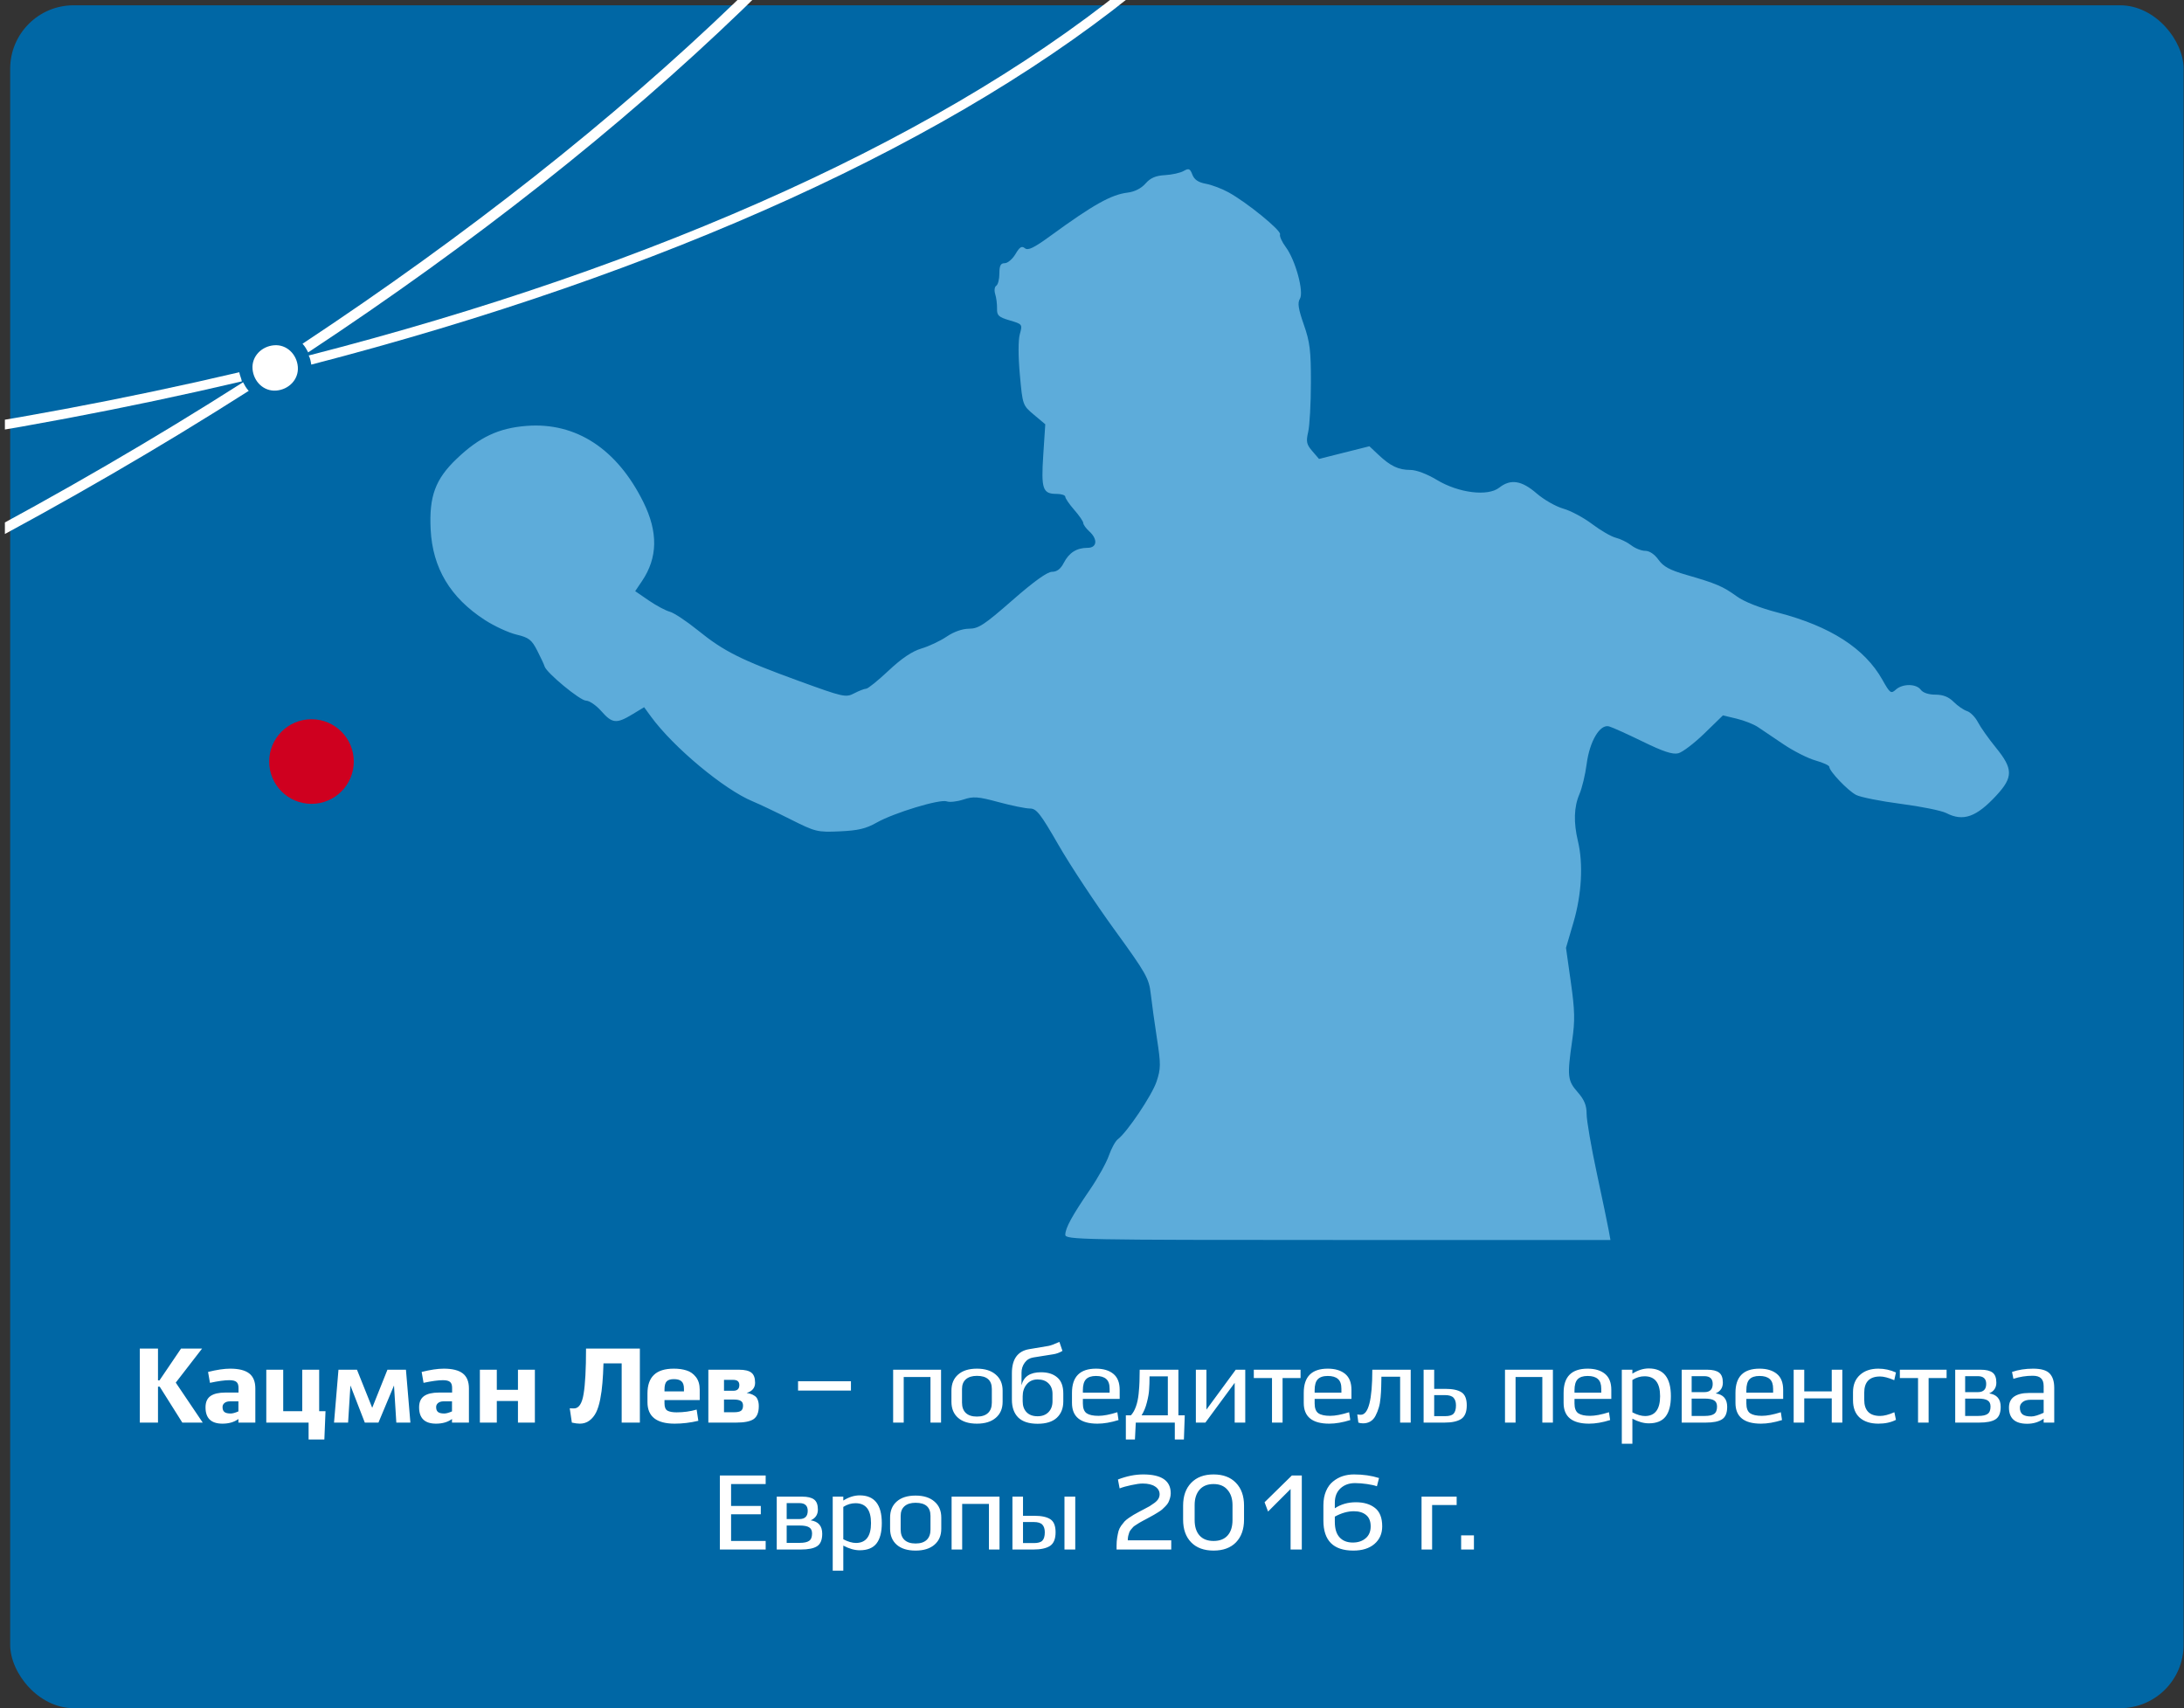
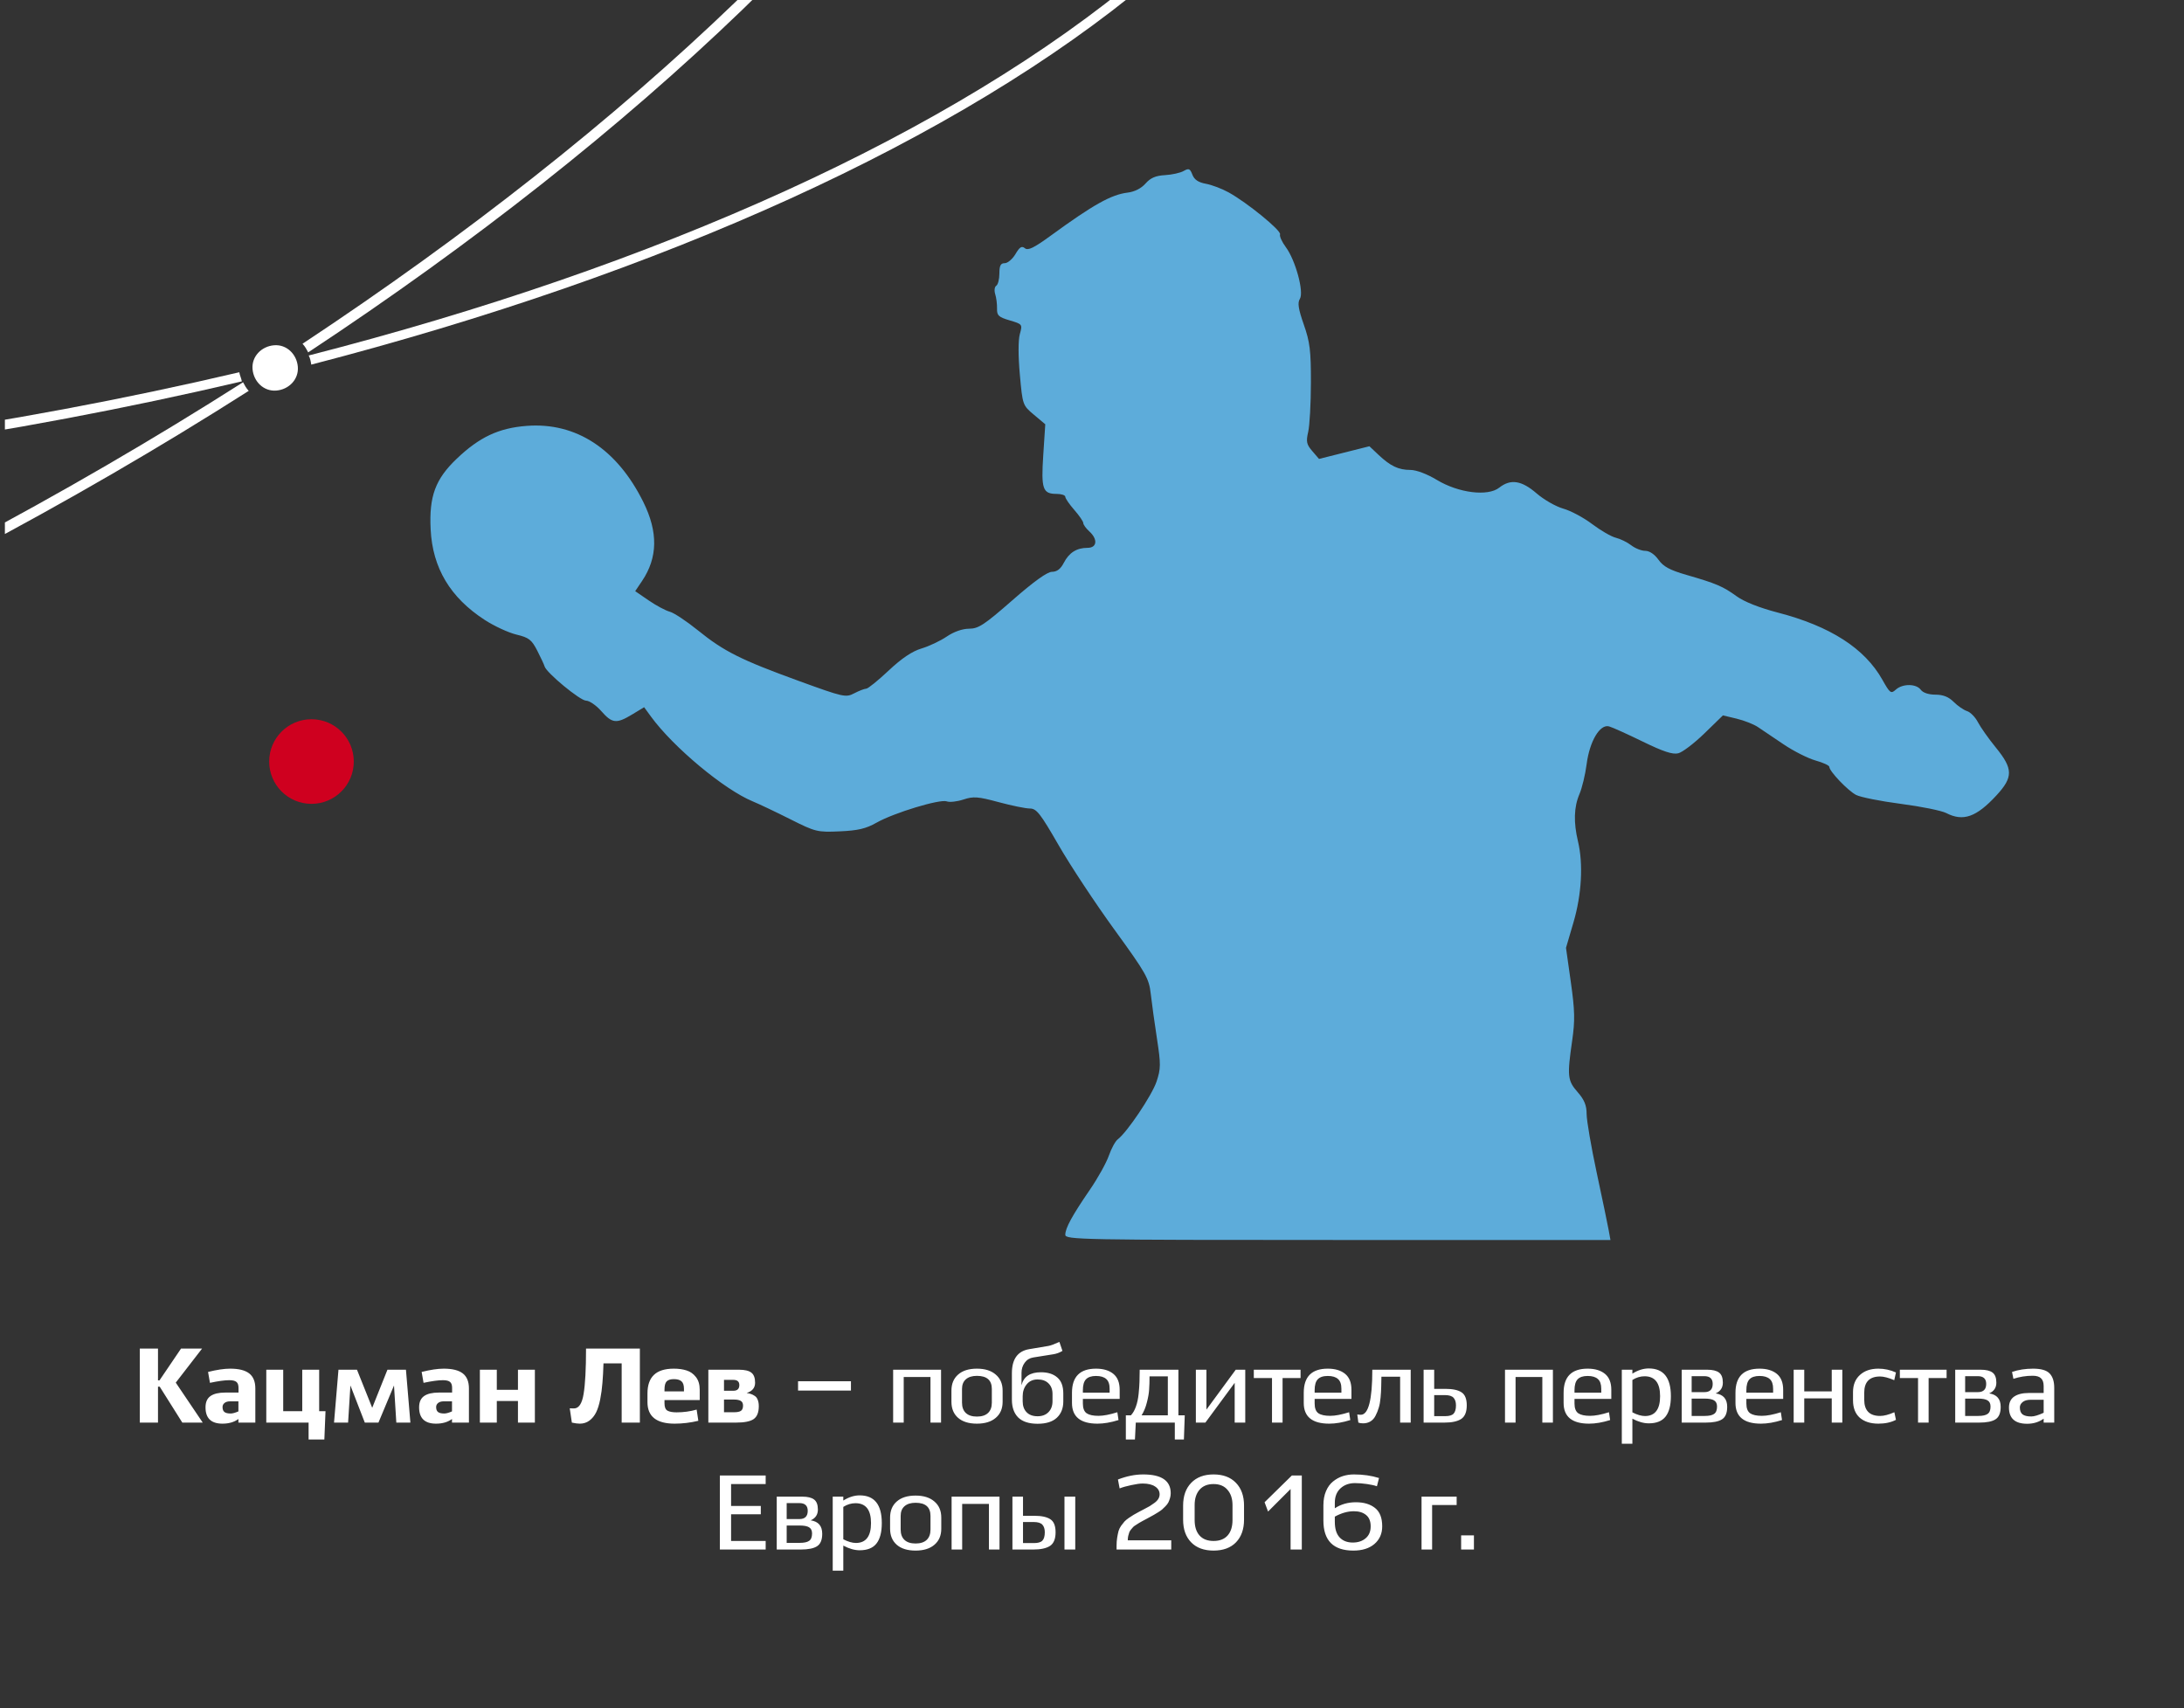
<svg xmlns="http://www.w3.org/2000/svg" width="413" height="323" viewBox="0 0 413 323" fill="none">
  <rect x="0" y="0" width="413" height="323" fill="#333333" stroke="none" />
  <g clip-path="url(#clip0_336_12983)">
-     <rect x="1.925" y="1" width="411" height="322" rx="12" fill="#0067A5" />
    <path fill-rule="evenodd" clip-rule="evenodd" d="M52.244 73.852C54.621 73.66 56.513 71.741 56.321 69.364C56.13 66.986 54.211 65.095 51.834 65.287C49.456 65.478 47.565 67.397 47.756 69.774C47.948 72.152 49.867 74.043 52.244 73.852Z" fill="white" />
-     <path d="M45.734 72.116C2.441 82.276 -44.787 89.271 -93.54 91.901C-133.532 94.088 -172.771 93.54 -209.857 90.228C-209.758 89.609 -209.628 89.186 -209.724 88.6C-209.724 88.6 -209.724 88.6 -209.757 88.404C-172.671 91.717 -133.627 92.296 -93.635 90.11C-44.915 87.285 2.151 80.517 45.248 70.389C45.345 70.976 45.638 71.53 45.734 72.116Z" fill="white" />
+     <path d="M45.734 72.116C2.441 82.276 -44.787 89.271 -93.54 91.901C-209.758 89.609 -209.628 89.186 -209.724 88.6C-209.724 88.6 -209.724 88.6 -209.757 88.404C-172.671 91.717 -133.627 92.296 -93.635 90.11C-44.915 87.285 2.151 80.517 45.248 70.389C45.345 70.976 45.638 71.53 45.734 72.116Z" fill="white" />
    <path d="M-64.454 130.663C-24.927 113.496 12.356 93.688 45.962 72.279C46.254 72.833 46.546 73.387 47.034 73.909C13.428 95.318 -24.051 115.158 -63.577 132.325C-182.905 184.151 -305.736 205.035 -384.091 186.453L-383.599 184.565C-306.027 203.276 -183.587 182.457 -64.454 130.663Z" fill="white" />
    <path d="M58.28 66.631C57.987 66.077 57.695 65.523 57.208 65.002C119.467 23.804 167.862 -22.332 192.97 -66.028L194.531 -65.081C169.293 -20.962 120.735 25.401 58.28 66.631Z" fill="white" />
    <path d="M58.862 68.944C58.766 68.358 58.669 67.772 58.377 67.218C124.442 50.286 180.132 25.23 216.096 -5.001L217.332 -3.598C181.172 26.665 125.091 51.785 58.862 68.944Z" fill="white" />
    <path d="M29.877 255V261.02H30.157L34.237 255H38.217L33.237 261.44L38.337 269H34.477L30.197 262.2H29.877V269H26.437V255H29.877ZM39.704 261.48L39.344 259.42C40.997 259.007 42.391 258.8 43.524 258.8C45.151 258.8 46.351 259.1 47.124 259.7C47.897 260.3 48.284 261.247 48.284 262.54V269H45.084V268.32C44.284 268.907 43.277 269.2 42.064 269.2C39.931 269.2 38.864 268.173 38.864 266.12C38.864 265.133 39.177 264.42 39.804 263.98C40.431 263.54 41.364 263.32 42.604 263.32H45.104V262.44C45.104 261.907 44.977 261.533 44.724 261.32C44.471 261.093 44.017 260.98 43.364 260.98C42.484 260.98 41.264 261.147 39.704 261.48ZM43.624 267.28C43.984 267.28 44.471 267.147 45.084 266.88V264.98H43.504C43.051 264.98 42.697 265.087 42.444 265.3C42.204 265.5 42.084 265.753 42.084 266.06C42.084 266.5 42.204 266.813 42.444 267C42.684 267.187 43.077 267.28 43.624 267.28ZM50.356 259H53.556V266.84H57.156V259H60.356V266.84H61.556L61.336 272.2H58.356V269H50.356V259ZM66.266 261.98L65.826 269H63.166L64.006 259H67.506L70.386 266.2L73.266 259H76.766L77.606 269H74.946L74.506 261.98L71.566 269H68.986L66.266 261.98ZM80.095 261.48L79.735 259.42C81.388 259.007 82.781 258.8 83.915 258.8C85.541 258.8 86.741 259.1 87.515 259.7C88.288 260.3 88.675 261.247 88.675 262.54V269H85.475V268.32C84.675 268.907 83.668 269.2 82.455 269.2C80.321 269.2 79.255 268.173 79.255 266.12C79.255 265.133 79.568 264.42 80.195 263.98C80.821 263.54 81.755 263.32 82.995 263.32H85.495V262.44C85.495 261.907 85.368 261.533 85.115 261.32C84.861 261.093 84.408 260.98 83.755 260.98C82.875 260.98 81.655 261.147 80.095 261.48ZM84.015 267.28C84.375 267.28 84.861 267.147 85.475 266.88V264.98H83.895C83.441 264.98 83.088 265.087 82.835 265.3C82.595 265.5 82.475 265.753 82.475 266.06C82.475 266.5 82.595 266.813 82.835 267C83.075 267.187 83.468 267.28 84.015 267.28ZM97.947 259H101.147V269H97.947V264.92H93.947V269H90.746V259H93.947V262.8H97.947V259ZM110.82 255H121V269H117.56V257.8H114.12C114.08 259.213 114.014 260.447 113.92 261.5C113.84 262.553 113.7 263.587 113.5 264.6C113.3 265.613 113.04 266.44 112.72 267.08C112.4 267.72 111.98 268.233 111.46 268.62C110.94 269.007 110.334 269.2 109.64 269.2C109.24 269.2 108.74 269.133 108.14 269L107.74 266.3C107.794 266.313 108.06 266.32 108.54 266.32C109.46 266.32 110.067 265.407 110.36 263.58C110.667 261.74 110.82 258.88 110.82 255ZM131.738 266.54L132.058 268.66C130.552 269.02 129.058 269.2 127.578 269.2C124.152 269.2 122.438 267.847 122.438 265.14V263.5C122.438 261.927 122.845 260.753 123.658 259.98C124.472 259.193 125.725 258.8 127.418 258.8C128.338 258.8 129.145 258.913 129.838 259.14C130.532 259.353 131.118 259.767 131.598 260.38C132.078 260.993 132.318 261.793 132.318 262.78V264.74H125.658V265.36C125.658 266.067 125.845 266.527 126.218 266.74C126.605 266.953 127.178 267.06 127.938 267.06C129.258 267.06 130.525 266.887 131.738 266.54ZM125.658 262.76V263.1H129.338V262.62C129.338 261.927 129.178 261.447 128.858 261.18C128.552 260.913 128.072 260.78 127.418 260.78C126.792 260.78 126.338 260.927 126.058 261.22C125.792 261.5 125.658 262.013 125.658 262.76ZM133.95 269V259H139.75C140.843 259 141.623 259.187 142.09 259.56C142.556 259.92 142.79 260.553 142.79 261.46C142.79 262.42 142.256 263.067 141.19 263.4C141.536 263.453 141.816 263.52 142.03 263.6C142.243 263.667 142.476 263.787 142.73 263.96C142.983 264.12 143.17 264.367 143.29 264.7C143.423 265.02 143.49 265.42 143.49 265.9C143.49 267.073 143.163 267.887 142.51 268.34C141.87 268.78 140.763 269 139.19 269H133.95ZM138.77 264.64H136.91V267.04H138.83C139.416 267.04 139.843 266.953 140.11 266.78C140.376 266.593 140.51 266.26 140.51 265.78C140.51 265.367 140.37 265.073 140.09 264.9C139.81 264.727 139.37 264.64 138.77 264.64ZM136.91 262.98H138.67C139.43 262.98 139.81 262.62 139.81 261.9C139.81 261.247 139.43 260.92 138.67 260.92H136.91V262.98ZM150.915 262.94V261.18H160.915V262.94H150.915ZM170.895 269H168.895V259H177.955V269H175.955V260.38H170.895V269ZM179.919 265.06V262.96C179.919 261.667 180.339 260.653 181.179 259.92C182.019 259.173 183.206 258.8 184.739 258.8C186.259 258.8 187.446 259.173 188.299 259.92C189.166 260.653 189.599 261.667 189.599 262.96V265.06C189.599 266.353 189.166 267.367 188.299 268.1C187.446 268.833 186.259 269.2 184.739 269.2C183.206 269.2 182.019 268.833 181.179 268.1C180.339 267.367 179.919 266.353 179.919 265.06ZM181.919 262.64V265.22C181.919 266.073 182.159 266.727 182.639 267.18C183.119 267.633 183.819 267.86 184.739 267.86C185.659 267.86 186.359 267.633 186.839 267.18C187.319 266.727 187.559 266.073 187.559 265.22V262.64C187.559 260.987 186.619 260.16 184.739 260.16C183.846 260.16 183.153 260.373 182.659 260.8C182.166 261.227 181.919 261.84 181.919 262.64ZM191.352 264.66V259.66C191.352 257.007 192.432 255.493 194.592 255.12L198.272 254.5C198.712 254.42 199.398 254.167 200.332 253.74L200.912 255.44C200.365 255.773 199.785 255.987 199.172 256.08L195.412 256.68C194.718 256.787 194.172 257.12 193.772 257.68C193.372 258.227 193.172 258.86 193.172 259.58V261.94C193.572 260.3 194.798 259.48 196.852 259.48C198.158 259.48 199.185 259.807 199.932 260.46C200.692 261.1 201.072 262.113 201.072 263.5V265C201.072 266.293 200.665 267.32 199.852 268.08C199.038 268.84 197.825 269.22 196.212 269.22C194.585 269.22 193.365 268.827 192.552 268.04C191.752 267.24 191.352 266.113 191.352 264.66ZM196.212 267.8C197.078 267.8 197.765 267.54 198.272 267.02C198.778 266.5 199.032 265.813 199.032 264.96V263.58C199.032 262.74 198.778 262.073 198.272 261.58C197.778 261.087 197.092 260.84 196.212 260.84C195.345 260.84 194.658 261.147 194.152 261.76C193.645 262.373 193.392 263.127 193.392 264.02V264.96C193.392 265.84 193.638 266.533 194.132 267.04C194.625 267.547 195.318 267.8 196.212 267.8ZM211.294 267.04L211.514 268.52C210.06 268.973 208.734 269.2 207.534 269.2C204.32 269.2 202.714 267.893 202.714 265.28V263.36C202.714 260.32 204.227 258.8 207.254 258.8C208.64 258.8 209.734 259.127 210.534 259.78C211.334 260.433 211.734 261.44 211.734 262.8V264.52H204.774V265.38C204.774 266.287 205.014 266.907 205.494 267.24C205.974 267.56 206.714 267.72 207.714 267.72C208.66 267.72 209.854 267.493 211.294 267.04ZM204.774 262.88V263.34H209.834V262.6C209.834 261.747 209.62 261.133 209.194 260.76C208.767 260.373 208.12 260.18 207.254 260.18C206.387 260.18 205.754 260.393 205.354 260.82C204.967 261.233 204.774 261.92 204.774 262.88ZM215.52 259H222.84V267.62H224.04L223.88 272.2H222.16V269H214.78L214.62 272.2H212.9V267.62H213.86C214.246 267.207 214.56 266.66 214.8 265.98C215.053 265.287 215.226 264.473 215.32 263.54C215.413 262.607 215.466 261.853 215.48 261.28C215.506 260.693 215.52 259.933 215.52 259ZM220.84 260.26H217.38C217.38 261.26 217.353 262.1 217.3 262.78C217.26 263.46 217.12 264.26 216.88 265.18C216.653 266.1 216.32 266.913 215.88 267.62H220.84V260.26ZM226.141 259H228.141V266.54L233.681 259H235.481V269H233.481V261.48L227.941 269H226.141V259ZM237.099 260.58V259H245.939V260.58H242.539V269H240.539V260.58H237.099ZM255.122 267.04L255.342 268.52C253.888 268.973 252.562 269.2 251.362 269.2C248.148 269.2 246.542 267.893 246.542 265.28V263.36C246.542 260.32 248.055 258.8 251.082 258.8C252.468 258.8 253.562 259.127 254.362 259.78C255.162 260.433 255.562 261.44 255.562 262.8V264.52H248.602V265.38C248.602 266.287 248.842 266.907 249.322 267.24C249.802 267.56 250.542 267.72 251.542 267.72C252.488 267.72 253.682 267.493 255.122 267.04ZM248.602 262.88V263.34H253.662V262.6C253.662 261.747 253.448 261.133 253.022 260.76C252.595 260.373 251.948 260.18 251.082 260.18C250.215 260.18 249.582 260.393 249.182 260.82C248.795 261.233 248.602 261.92 248.602 262.88ZM259.508 259H266.768V269H264.768V260.32H261.228C261.228 261.107 261.214 261.773 261.188 262.32C261.174 262.867 261.134 263.52 261.068 264.28C261.001 265.04 260.888 265.673 260.728 266.18C260.581 266.687 260.381 267.187 260.128 267.68C259.888 268.16 259.561 268.527 259.148 268.78C258.748 269.02 258.281 269.14 257.748 269.14C257.441 269.14 257.148 269.093 256.868 269L256.668 267.46C256.921 267.5 257.141 267.52 257.328 267.52C258.781 267.52 259.508 264.68 259.508 259ZM269.208 269V259H271.208V262.62H273.328C274.714 262.62 275.734 262.84 276.388 263.28C277.041 263.707 277.368 264.527 277.368 265.74C277.368 266.993 277.014 267.853 276.308 268.32C275.601 268.773 274.548 269 273.148 269H269.208ZM273.248 263.8H271.208V267.78H273.288C274.048 267.78 274.574 267.627 274.868 267.32C275.174 267 275.328 266.473 275.328 265.74C275.328 265.113 275.174 264.633 274.868 264.3C274.561 263.967 274.021 263.8 273.248 263.8ZM286.598 269H284.598V259H293.658V269H291.658V260.38H286.598V269ZM304.262 267.04L304.482 268.52C303.029 268.973 301.702 269.2 300.502 269.2C297.289 269.2 295.682 267.893 295.682 265.28V263.36C295.682 260.32 297.196 258.8 300.222 258.8C301.609 258.8 302.702 259.127 303.502 259.78C304.302 260.433 304.702 261.44 304.702 262.8V264.52H297.742V265.38C297.742 266.287 297.982 266.907 298.462 267.24C298.942 267.56 299.682 267.72 300.682 267.72C301.629 267.72 302.822 267.493 304.262 267.04ZM297.742 262.88V263.34H302.802V262.6C302.802 261.747 302.589 261.133 302.162 260.76C301.736 260.373 301.089 260.18 300.222 260.18C299.356 260.18 298.722 260.393 298.322 260.82C297.936 261.233 297.742 261.92 297.742 262.88ZM308.688 273H306.688V259H308.688V259.74C309.728 259.087 310.762 258.76 311.788 258.76C314.575 258.76 315.968 260.507 315.968 264C315.968 265.733 315.628 267.027 314.948 267.88C314.282 268.72 313.228 269.14 311.788 269.14C310.828 269.14 309.795 268.847 308.688 268.26V273ZM310.988 260.24C310.188 260.24 309.422 260.473 308.688 260.94V267.06C309.582 267.527 310.388 267.76 311.108 267.76C312.988 267.733 313.928 266.48 313.928 264C313.928 261.493 312.948 260.24 310.988 260.24ZM318.016 269V259H322.836C323.85 259 324.596 259.18 325.076 259.54C325.556 259.9 325.796 260.533 325.796 261.44C325.796 262.4 325.343 263.08 324.436 263.48C325.89 263.693 326.616 264.54 326.616 266.02C326.616 267.18 326.29 267.967 325.636 268.38C324.996 268.793 323.963 269 322.536 269H318.016ZM322.336 264.46H319.896V267.74H322.376C323.19 267.74 323.776 267.613 324.136 267.36C324.51 267.107 324.696 266.64 324.696 265.96C324.696 265.413 324.51 265.027 324.136 264.8C323.776 264.573 323.176 264.46 322.336 264.46ZM319.896 263.24H322.296C323.35 263.24 323.876 262.72 323.876 261.68C323.876 260.707 323.35 260.22 322.296 260.22H319.896V263.24ZM336.762 267.04L336.982 268.52C335.529 268.973 334.202 269.2 333.002 269.2C329.789 269.2 328.182 267.893 328.182 265.28V263.36C328.182 260.32 329.696 258.8 332.722 258.8C334.109 258.8 335.202 259.127 336.002 259.78C336.802 260.433 337.202 261.44 337.202 262.8V264.52H330.242V265.38C330.242 266.287 330.482 266.907 330.962 267.24C331.442 267.56 332.182 267.72 333.182 267.72C334.129 267.72 335.322 267.493 336.762 267.04ZM330.242 262.88V263.34H335.302V262.6C335.302 261.747 335.089 261.133 334.662 260.76C334.236 260.373 333.589 260.18 332.722 260.18C331.856 260.18 331.222 260.393 330.822 260.82C330.436 261.233 330.242 261.92 330.242 262.88ZM346.388 259H348.388V269H346.388V264.42H341.188V269H339.188V259H341.188V263.1H346.388V259ZM358.229 267.04L358.529 268.48C357.596 268.96 356.489 269.2 355.209 269.2C353.729 269.2 352.556 268.827 351.689 268.08C350.836 267.32 350.409 266.22 350.409 264.78V263.24C350.409 261.867 350.842 260.787 351.709 260C352.576 259.2 353.742 258.8 355.209 258.8C356.356 258.8 357.462 259.04 358.529 259.52L358.209 260.98C357.116 260.513 356.222 260.28 355.529 260.28C353.529 260.28 352.529 261.307 352.529 263.36V264.66C352.529 266.713 353.529 267.74 355.529 267.74C356.262 267.74 357.162 267.507 358.229 267.04ZM359.267 260.58V259H368.107V260.58H364.707V269H362.707V260.58H359.267ZM369.735 269V259H374.555C375.568 259 376.315 259.18 376.795 259.54C377.275 259.9 377.515 260.533 377.515 261.44C377.515 262.4 377.062 263.08 376.155 263.48C377.608 263.693 378.335 264.54 378.335 266.02C378.335 267.18 378.008 267.967 377.355 268.38C376.715 268.793 375.682 269 374.255 269H369.735ZM374.055 264.46H371.615V267.74H374.095C374.908 267.74 375.495 267.613 375.855 267.36C376.228 267.107 376.415 266.64 376.415 265.96C376.415 265.413 376.228 265.027 375.855 264.8C375.495 264.573 374.895 264.46 374.055 264.46ZM371.615 263.24H374.015C375.068 263.24 375.595 262.72 375.595 261.68C375.595 260.707 375.068 260.22 374.015 260.22H371.615V263.24ZM380.741 260.72L380.481 259.42C381.681 259.007 383.008 258.8 384.461 258.8C385.968 258.8 387.008 259.1 387.581 259.7C388.168 260.3 388.461 261.207 388.461 262.42V269H386.461V268.26C385.568 268.9 384.528 269.22 383.341 269.22C381.048 269.22 379.901 268.2 379.901 266.16C379.901 265.227 380.228 264.533 380.881 264.08C381.548 263.627 382.461 263.4 383.621 263.4H386.461V262.1C386.461 261.42 386.294 260.927 385.961 260.62C385.641 260.3 385.114 260.14 384.381 260.14C383.141 260.14 381.928 260.333 380.741 260.72ZM384.121 267.84C384.668 267.84 385.448 267.607 386.461 267.14V264.68H384.041C383.348 264.68 382.828 264.827 382.481 265.12C382.134 265.4 381.961 265.74 381.961 266.14C381.961 266.74 382.128 267.173 382.461 267.44C382.808 267.707 383.361 267.84 384.121 267.84ZM138.25 286.34V291.38H144.79V293H136.13V279H144.79V280.62H138.25V284.76H143.87V286.34H138.25ZM146.884 293V283H151.704C152.717 283 153.464 283.18 153.944 283.54C154.424 283.9 154.664 284.533 154.664 285.44C154.664 286.4 154.21 287.08 153.304 287.48C154.757 287.693 155.484 288.54 155.484 290.02C155.484 291.18 155.157 291.967 154.504 292.38C153.864 292.793 152.83 293 151.404 293H146.884ZM151.204 288.46H148.764V291.74H151.244C152.057 291.74 152.644 291.613 153.004 291.36C153.377 291.107 153.564 290.64 153.564 289.96C153.564 289.413 153.377 289.027 153.004 288.8C152.644 288.573 152.044 288.46 151.204 288.46ZM148.764 287.24H151.164C152.217 287.24 152.744 286.72 152.744 285.68C152.744 284.707 152.217 284.22 151.164 284.22H148.764V287.24ZM159.47 297H157.47V283H159.47V283.74C160.51 283.087 161.543 282.76 162.57 282.76C165.356 282.76 166.75 284.507 166.75 288C166.75 289.733 166.41 291.027 165.73 291.88C165.063 292.72 164.01 293.14 162.57 293.14C161.61 293.14 160.576 292.847 159.47 292.26V297ZM161.77 284.24C160.97 284.24 160.203 284.473 159.47 284.94V291.06C160.363 291.527 161.17 291.76 161.89 291.76C163.77 291.733 164.71 290.48 164.71 288C164.71 285.493 163.73 284.24 161.77 284.24ZM168.318 289.06V286.96C168.318 285.667 168.738 284.653 169.578 283.92C170.418 283.173 171.604 282.8 173.138 282.8C174.658 282.8 175.844 283.173 176.698 283.92C177.564 284.653 177.998 285.667 177.998 286.96V289.06C177.998 290.353 177.564 291.367 176.698 292.1C175.844 292.833 174.658 293.2 173.138 293.2C171.604 293.2 170.418 292.833 169.578 292.1C168.738 291.367 168.318 290.353 168.318 289.06ZM170.318 286.64V289.22C170.318 290.073 170.558 290.727 171.038 291.18C171.518 291.633 172.218 291.86 173.138 291.86C174.058 291.86 174.758 291.633 175.238 291.18C175.718 290.727 175.958 290.073 175.958 289.22V286.64C175.958 284.987 175.018 284.16 173.138 284.16C172.244 284.16 171.551 284.373 171.058 284.8C170.564 285.227 170.318 285.84 170.318 286.64ZM181.95 293H179.95V283H189.01V293H187.01V284.38H181.95V293ZM201.294 293V283H203.334V293H201.294ZM191.454 293V283H193.454V286.62H195.574C196.961 286.62 197.981 286.84 198.634 287.28C199.287 287.707 199.614 288.527 199.614 289.74C199.614 290.993 199.261 291.853 198.554 292.32C197.847 292.773 196.794 293 195.394 293H191.454ZM195.494 287.8H193.454V291.78H195.534C196.294 291.78 196.821 291.627 197.114 291.32C197.421 291 197.574 290.473 197.574 289.74C197.574 289.113 197.421 288.633 197.114 288.3C196.807 287.967 196.267 287.8 195.494 287.8ZM216.186 278.8C219.652 278.8 221.386 279.987 221.386 282.36C221.386 282.68 221.339 282.993 221.246 283.3C221.152 283.607 221.046 283.88 220.926 284.12C220.806 284.347 220.619 284.587 220.366 284.84C220.126 285.08 219.919 285.28 219.746 285.44C219.572 285.587 219.312 285.767 218.966 285.98C218.632 286.193 218.379 286.347 218.206 286.44C218.046 286.533 217.779 286.68 217.406 286.88C217.046 287.08 216.812 287.207 216.706 287.26C216.612 287.313 216.399 287.427 216.066 287.6C215.746 287.773 215.532 287.893 215.426 287.96C215.319 288.027 215.132 288.147 214.866 288.32C214.599 288.48 214.412 288.613 214.306 288.72C214.212 288.827 214.079 288.98 213.906 289.18C213.732 289.38 213.612 289.573 213.546 289.76C213.479 289.947 213.412 290.173 213.346 290.44C213.292 290.693 213.266 290.967 213.266 291.26H221.486V293H211.146V292.28C211.146 291.707 211.186 291.187 211.266 290.72C211.346 290.24 211.432 289.827 211.526 289.48C211.632 289.133 211.799 288.8 212.026 288.48C212.266 288.16 212.472 287.9 212.646 287.7C212.832 287.5 213.106 287.273 213.466 287.02C213.839 286.767 214.139 286.573 214.366 286.44C214.606 286.307 214.966 286.107 215.446 285.84C215.566 285.773 215.859 285.62 216.326 285.38C216.792 285.14 217.152 284.947 217.406 284.8C217.659 284.64 217.952 284.44 218.286 284.2C218.632 283.947 218.886 283.687 219.046 283.42C219.206 283.14 219.286 282.853 219.286 282.56C219.286 281.947 218.999 281.453 218.426 281.08C217.866 280.707 217.086 280.52 216.086 280.52C215.552 280.52 214.832 280.62 213.926 280.82C213.032 281.007 212.299 281.213 211.726 281.44L211.406 279.76C213.059 279.12 214.652 278.8 216.186 278.8ZM223.73 287.36V284.7C223.73 282.887 224.236 281.453 225.25 280.4C226.276 279.333 227.69 278.8 229.49 278.8C231.29 278.8 232.696 279.327 233.71 280.38C234.736 281.433 235.25 282.867 235.25 284.68V287.36C235.25 289.16 234.743 290.587 233.73 291.64C232.716 292.68 231.303 293.2 229.49 293.2C227.676 293.2 226.263 292.68 225.25 291.64C224.236 290.6 223.73 289.173 223.73 287.36ZM232.13 281.72C231.516 280.987 230.636 280.62 229.49 280.62C228.343 280.62 227.456 280.98 226.83 281.7C226.216 282.42 225.91 283.38 225.91 284.58V287.42C225.91 288.673 226.216 289.647 226.83 290.34C227.443 291.033 228.33 291.38 229.49 291.38C230.65 291.38 231.536 291.033 232.15 290.34C232.763 289.647 233.07 288.673 233.07 287.42V284.6C233.07 283.4 232.756 282.44 232.13 281.72ZM239.134 284.06L244.294 279H246.174V293H244.054V281.56L239.794 285.82L239.134 284.06ZM250.258 287.52V284.64C250.258 283.613 250.424 282.713 250.758 281.94C251.091 281.167 251.538 280.56 252.098 280.12C252.658 279.667 253.264 279.333 253.918 279.12C254.584 278.907 255.291 278.8 256.038 278.8C257.771 278.8 259.351 279.027 260.778 279.48L260.378 281.04C259.951 280.88 259.331 280.74 258.518 280.62C257.704 280.5 256.944 280.44 256.238 280.44C255.118 280.44 254.198 280.773 253.478 281.44C252.771 282.107 252.418 283.007 252.418 284.14V285.2C253.578 284.44 254.904 284.06 256.398 284.06C257.904 284.06 259.111 284.42 260.018 285.14C260.924 285.847 261.378 287.007 261.378 288.62C261.378 290.007 260.884 291.12 259.898 291.96C258.924 292.787 257.598 293.2 255.918 293.2C252.144 293.2 250.258 291.307 250.258 287.52ZM252.418 286.78V287.76C252.418 289.067 252.718 290.047 253.318 290.7C253.918 291.353 254.751 291.68 255.818 291.68C256.804 291.68 257.611 291.413 258.238 290.88C258.878 290.347 259.198 289.593 259.198 288.62C259.198 287.647 258.904 286.927 258.318 286.46C257.744 285.993 256.978 285.76 256.018 285.76C254.858 285.76 253.658 286.1 252.418 286.78ZM270.817 293H268.817V283H275.457V284.58H270.817V293ZM276.304 290.32H278.724V293H276.304V290.32Z" fill="white" />
    <path fill-rule="evenodd" clip-rule="evenodd" d="M223.834 32.329C223.212 32.687 221.622 33.041 220.301 33.115C218.538 33.215 217.558 33.638 216.616 34.709C215.808 35.626 214.555 36.261 213.237 36.421C210.137 36.796 206.755 38.689 198.719 44.545C195.517 46.878 194.396 47.425 193.81 46.939C193.219 46.449 192.823 46.693 192.03 48.037C191.468 48.987 190.554 49.765 189.997 49.765C189.223 49.765 188.987 50.221 188.987 51.715C188.987 52.787 188.721 53.828 188.397 54.029C188.072 54.229 187.982 54.944 188.196 55.617C188.41 56.291 188.565 57.522 188.542 58.352C188.504 59.654 188.834 59.961 190.935 60.581C193.345 61.293 193.366 61.321 192.852 63.183C192.536 64.326 192.538 67.335 192.856 70.847C193.377 76.602 193.39 76.638 195.522 78.429L197.664 80.227L197.284 86.034C196.861 92.487 197.173 93.392 199.821 93.392C200.718 93.392 201.451 93.638 201.451 93.938C201.451 94.239 202.216 95.356 203.151 96.421C204.086 97.486 204.851 98.602 204.851 98.903C204.851 99.203 205.361 99.91 205.984 100.474C207.634 101.967 207.467 103.59 205.663 103.59C203.598 103.59 202.163 104.498 201.159 106.44C200.564 107.591 199.863 108.123 198.941 108.123C198.048 108.123 195.52 109.936 191.448 113.5C186.128 118.157 185.03 118.878 183.258 118.882C181.992 118.886 180.379 119.453 179.026 120.371C177.823 121.188 175.677 122.201 174.256 122.623C172.493 123.146 170.518 124.474 168.039 126.804C166.041 128.682 164.137 130.221 163.807 130.222C163.477 130.225 162.457 130.617 161.54 131.095C159.937 131.931 159.53 131.841 151.058 128.759C140.079 124.766 136.898 123.171 131.979 119.193C129.834 117.459 127.442 115.873 126.663 115.67C125.884 115.468 124.093 114.51 122.682 113.542L120.117 111.783L121.408 109.868C124.392 105.44 124.472 100.615 121.655 94.928C116.682 84.89 108.93 79.824 99.621 80.528C94.324 80.929 90.67 82.64 86.379 86.731C82.323 90.6 81.127 93.831 81.435 100.087C81.796 107.402 85.14 112.998 91.678 117.232C93.47 118.392 96.159 119.635 97.655 119.993C100.017 120.56 100.533 120.957 101.593 123.025C102.265 124.333 102.889 125.675 102.982 126.008C103.316 127.207 109.705 132.485 110.822 132.485C111.452 132.485 112.75 133.378 113.708 134.468C115.765 136.811 116.57 136.896 119.561 135.086L121.807 133.727L123.111 135.514C127.336 141.299 136.943 149.304 142.327 151.525C143.528 152.021 146.734 153.544 149.451 154.91C154.214 157.304 154.551 157.386 158.799 157.2C162.248 157.05 163.763 156.692 165.757 155.559C169.027 153.701 177.777 151.047 179.038 151.531C179.57 151.735 180.985 151.579 182.182 151.184C184.079 150.558 184.933 150.621 188.836 151.674C191.298 152.338 193.962 152.882 194.755 152.882C196.003 152.882 196.732 153.812 200.193 159.823C202.391 163.64 207.129 170.811 210.721 175.758C216.75 184.062 217.279 184.997 217.612 187.939C217.811 189.692 218.342 193.525 218.793 196.457C219.528 201.237 219.52 202.069 218.711 204.502C217.854 207.085 213.149 214.094 211.378 215.428C210.921 215.773 210.159 217.165 209.686 218.522C209.213 219.879 207.612 222.758 206.13 224.92C202.737 229.869 201.453 232.217 201.452 233.477C201.451 234.414 204.283 234.469 252.995 234.469H304.54L304.209 232.627C304.028 231.614 303.014 226.753 301.957 221.822C300.9 216.893 300.035 211.866 300.035 210.652C300.035 209.009 299.602 207.952 298.336 206.51C296.421 204.33 296.332 203.487 297.3 196.785C297.853 192.966 297.81 191.092 297.049 185.708L296.134 179.228L297.549 174.412C299.095 169.147 299.418 163.367 298.405 159.114C297.542 155.497 297.629 152.607 298.672 150.173C299.168 149.014 299.783 146.458 300.038 144.493C300.599 140.154 302.555 136.868 304.285 137.356C304.908 137.531 307.781 138.828 310.669 140.238C314.532 142.123 316.304 142.705 317.37 142.438C318.166 142.238 320.392 140.544 322.315 138.673L325.812 135.273L328.405 135.894C329.832 136.237 331.639 136.948 332.422 137.476C333.205 138.003 335.397 139.479 337.292 140.756C339.186 142.033 341.905 143.404 343.332 143.804C344.76 144.204 345.928 144.744 345.928 145.004C345.928 145.832 349.438 149.511 350.999 150.318C351.827 150.745 355.637 151.504 359.467 152.002C363.297 152.5 367.159 153.284 368.049 153.745C371.239 155.394 373.747 154.507 377.544 150.388C380.718 146.945 380.697 145.378 377.424 141.36C376.05 139.673 374.523 137.514 374.031 136.562C373.539 135.611 372.615 134.667 371.979 134.464C371.342 134.263 370.203 133.48 369.448 132.724C368.493 131.769 367.442 131.352 365.988 131.352C364.714 131.352 363.637 130.993 363.227 130.431C362.369 129.259 359.784 129.243 358.501 130.404C357.586 131.233 357.404 131.099 355.964 128.538C352.62 122.588 346.112 118.409 336.165 115.825C332.732 114.933 329.836 113.787 328.414 112.757C325.811 110.871 324.554 110.336 318.901 108.703C315.76 107.796 314.545 107.137 313.622 105.84C312.888 104.81 311.918 104.157 311.121 104.157C310.405 104.157 309.212 103.686 308.469 103.109C307.725 102.534 306.414 101.891 305.555 101.682C304.696 101.472 302.682 100.308 301.081 99.096C299.479 97.883 297.025 96.571 295.627 96.18C294.23 95.789 291.958 94.491 290.577 93.297C287.734 90.836 285.662 90.519 283.506 92.214C281.351 93.909 275.824 93.224 271.728 90.754C269.851 89.622 267.835 88.861 266.712 88.861C264.462 88.858 262.934 88.133 260.658 85.986L258.959 84.383L254.193 85.581L249.428 86.778L248.156 85.299C247.067 84.034 246.956 83.508 247.383 81.665C247.658 80.48 247.889 76.304 247.897 72.384C247.909 66.301 247.712 64.69 246.553 61.376C245.516 58.411 245.34 57.261 245.809 56.51C246.62 55.213 244.98 49.187 243.147 46.726C242.419 45.749 241.928 44.662 242.058 44.311C242.319 43.6 235.862 38.33 232.338 36.379C231.087 35.686 229.149 34.953 228.032 34.748C226.609 34.488 225.845 33.973 225.483 33.028C225.038 31.871 224.803 31.771 223.834 32.329ZM53.802 140.077C51.66 142.219 51.367 144.023 52.731 146.661C55.973 152.93 65.73 148.464 63.011 141.956C61.242 137.722 57.019 136.86 53.802 140.077Z" fill="#5DACDA" />
    <circle cx="58.902" cy="144" r="8" fill="#CF001F" />
  </g>
  <defs>
    <clipPath id="clip0_336_12983">
      <rect width="412" height="323" fill="white" transform="translate(0.925)" />
    </clipPath>
  </defs>
</svg>